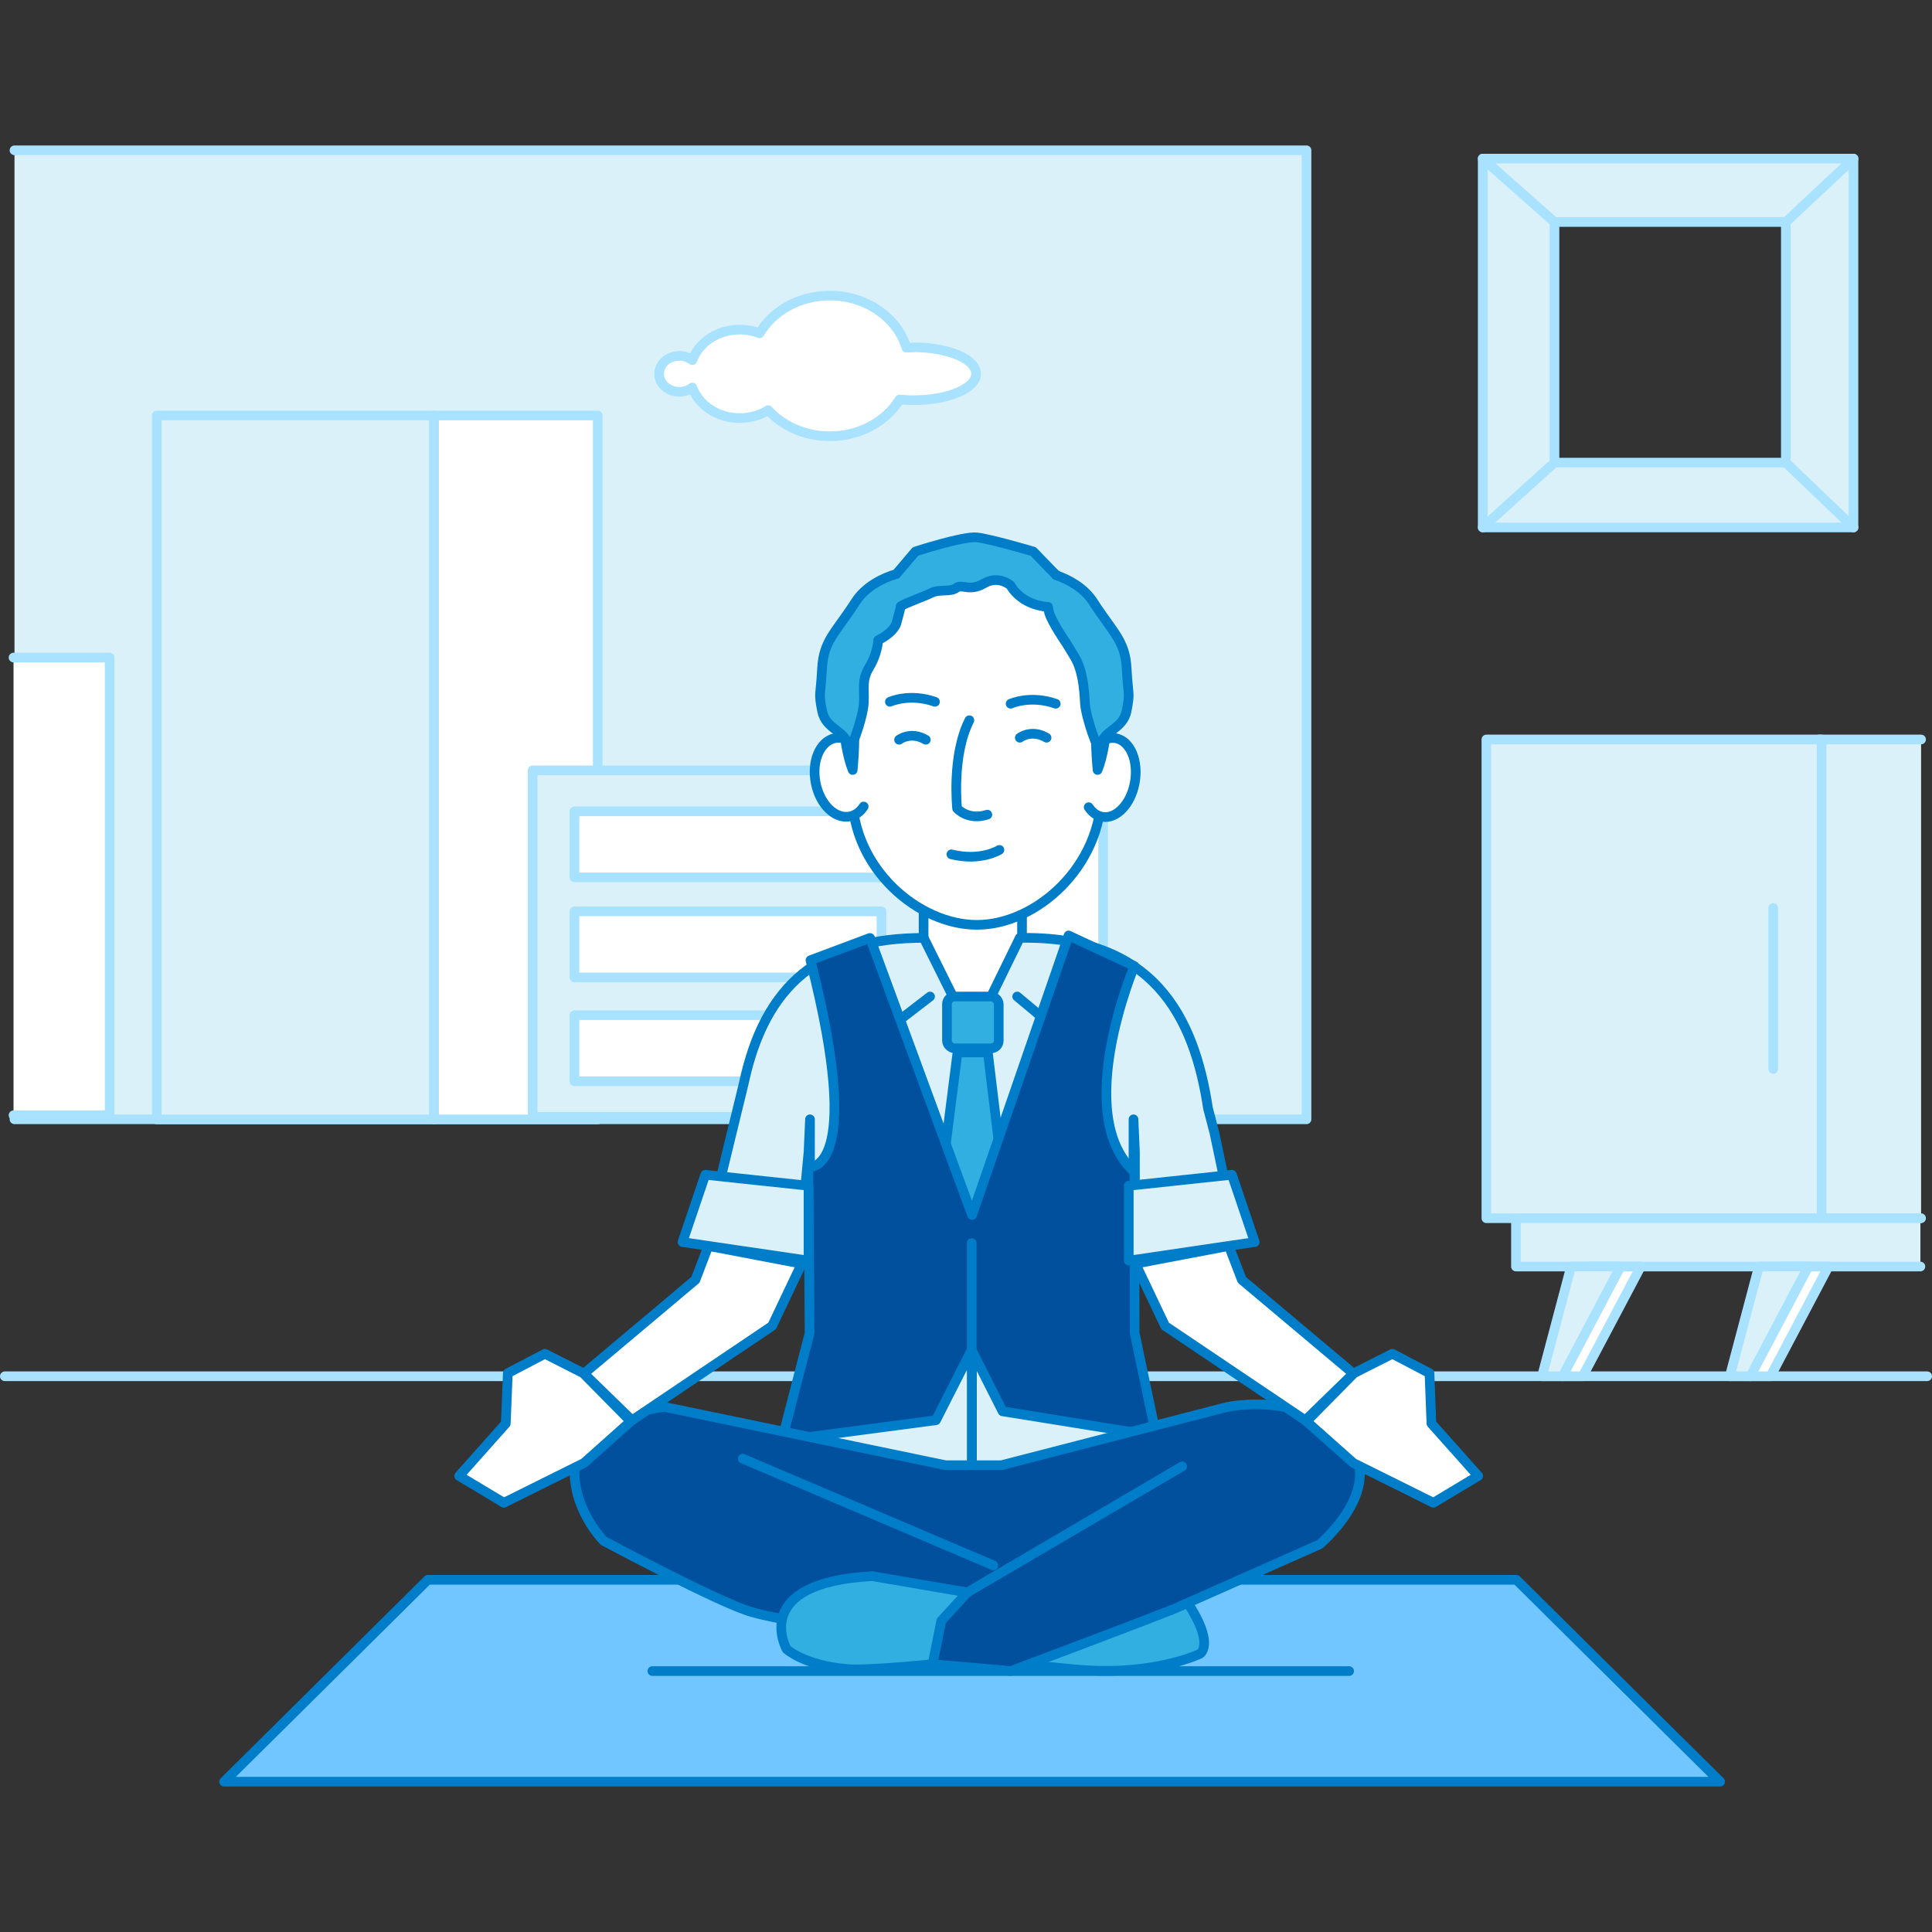
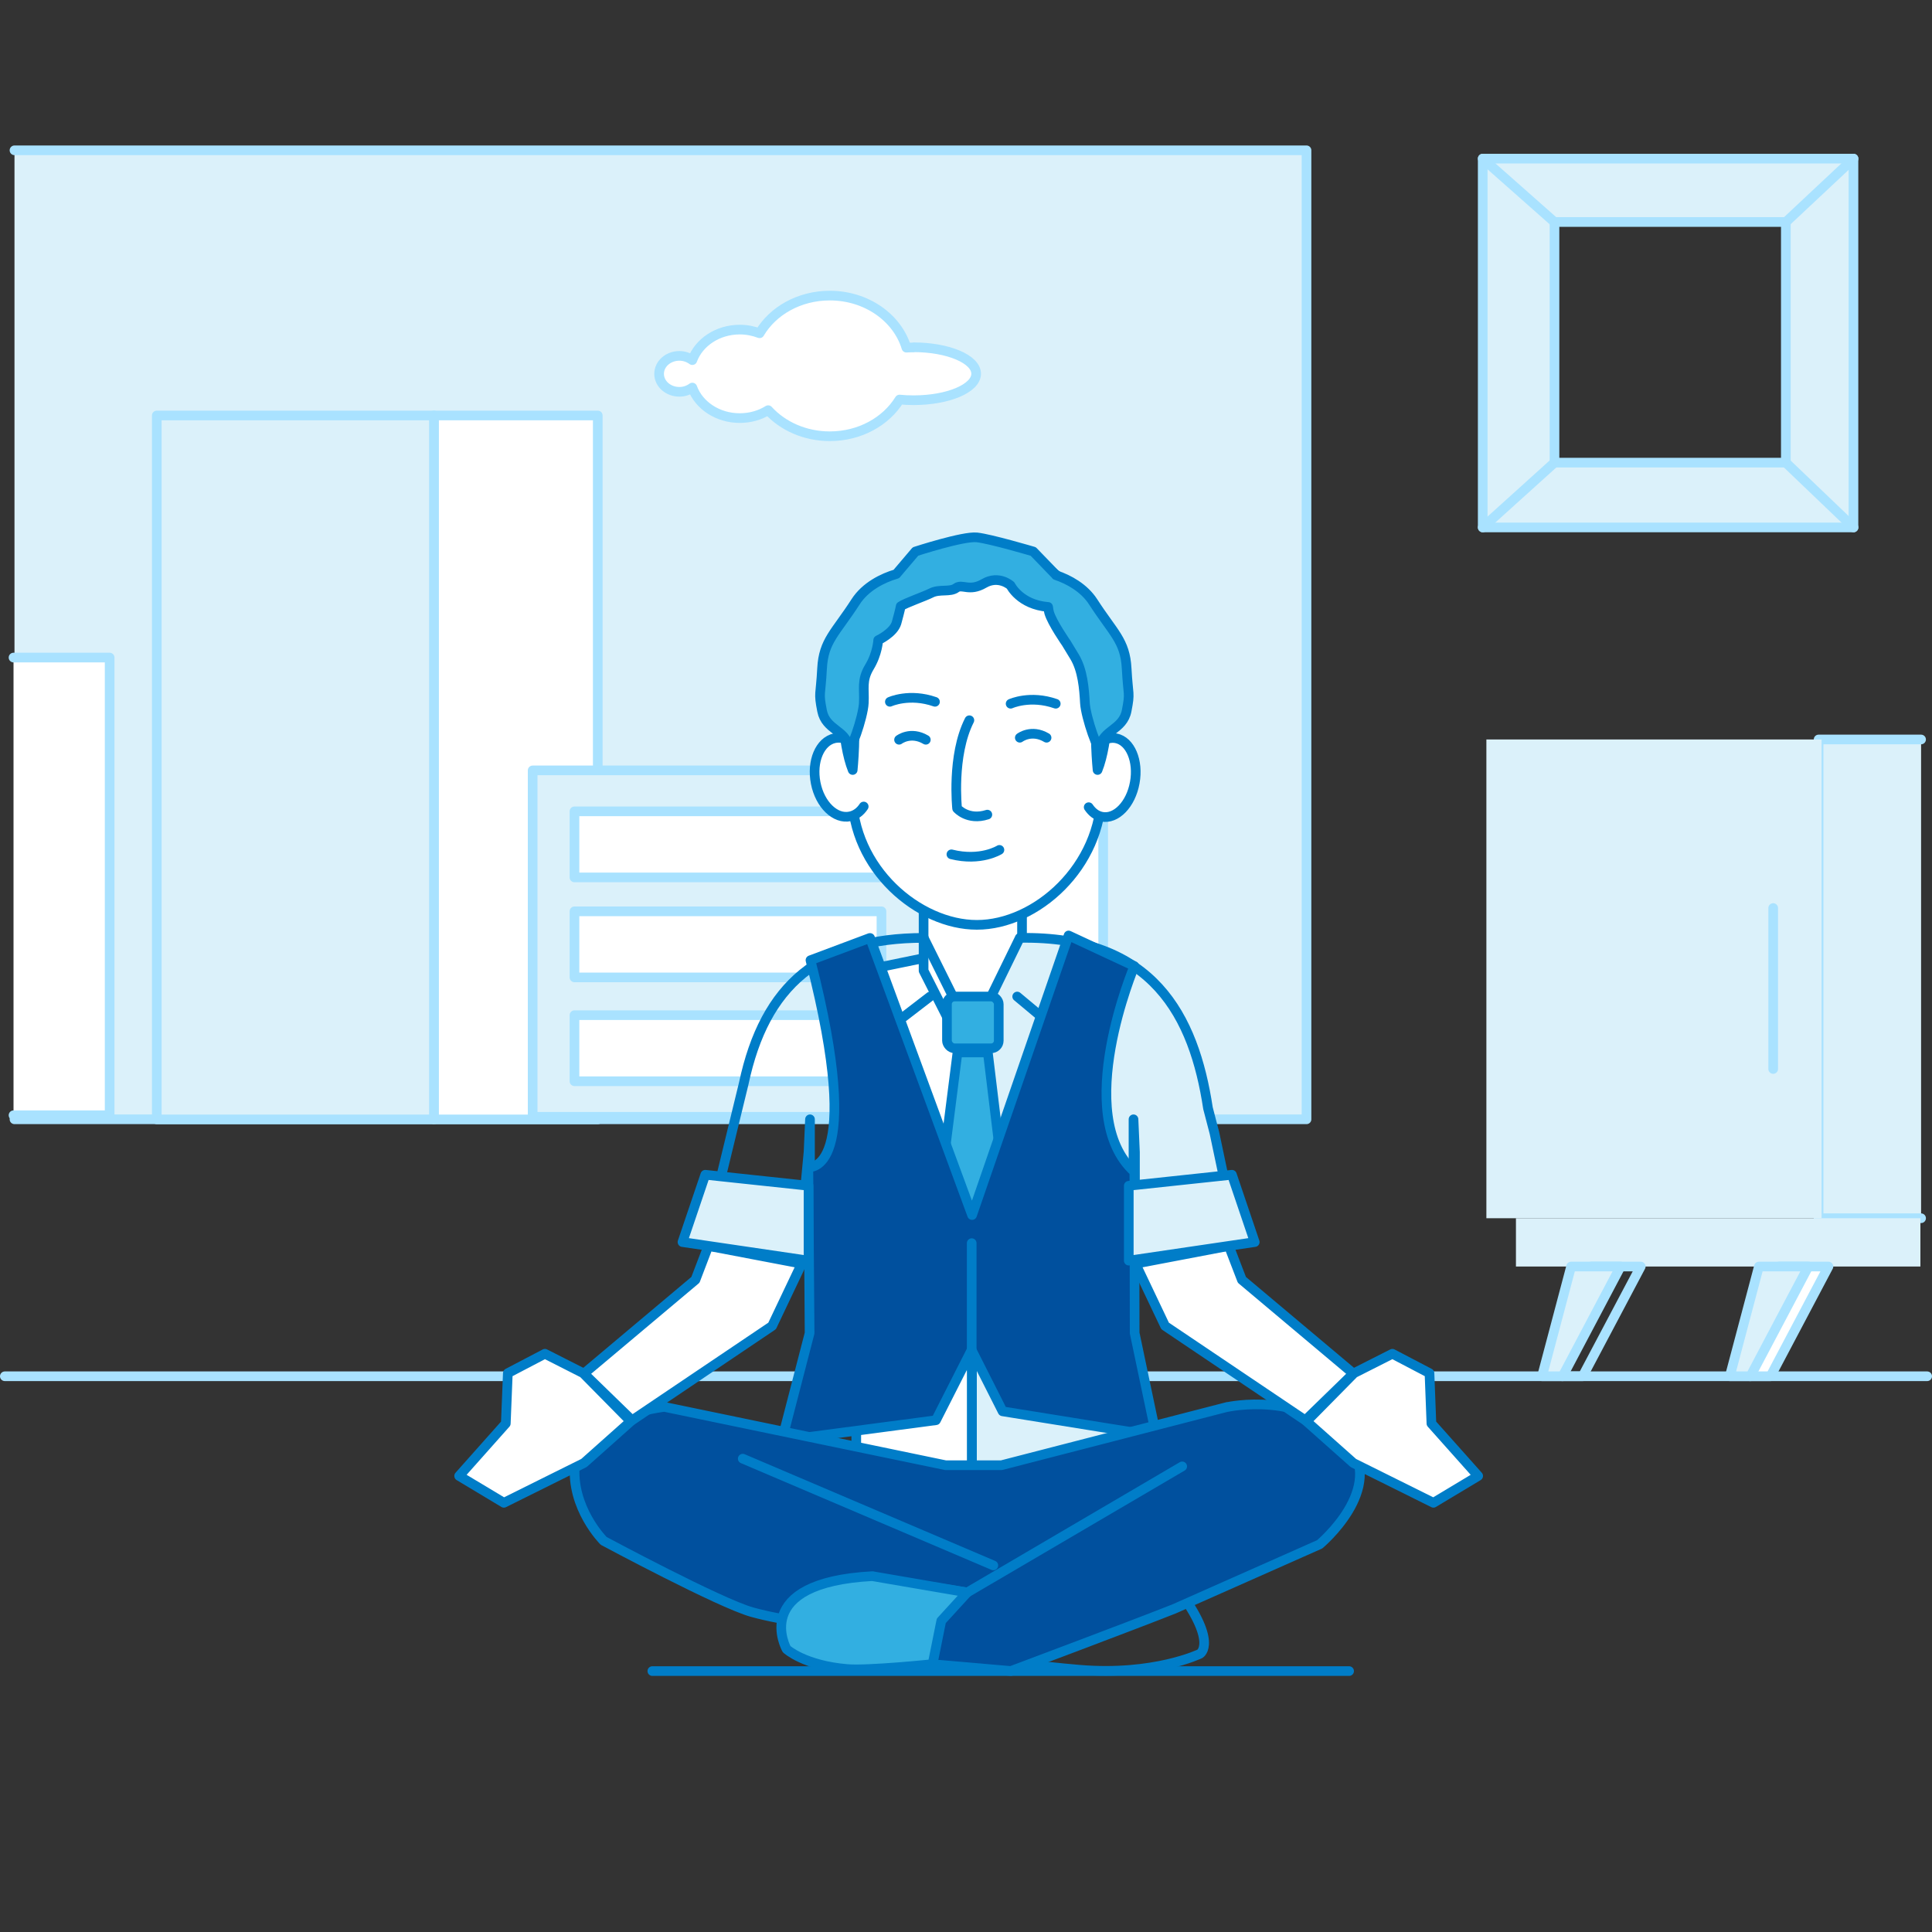
<svg xmlns="http://www.w3.org/2000/svg" id="_40" viewBox="0 0 200 200">
  <rect x="0" y="0" width="200" height="200" fill="#333333" stroke="none" />
  <defs>
    <style>.cls-1{fill:#71c6ff;}.cls-1,.cls-2{stroke:#007dc8;}.cls-1,.cls-2,.cls-3{stroke-linecap:round;stroke-linejoin:round;}.cls-2,.cls-3{fill:none;}.cls-3{stroke:#a9e2ff;}.cls-4{fill:#00509e;}.cls-5{fill:#fff;}.cls-6{fill:#a9e2ff;}.cls-7{fill:#dbf1fa;}.cls-8{fill:#32afe1;}</style>
  </defs>
  <polyline class="cls-7" points="1.5 15.56 135.25 15.56 135.25 115.87 1.5 115.87" />
  <polyline class="cls-3" points="1.5 15.56 135.25 15.56 135.25 115.87 1.5 115.87" />
  <path class="cls-7" d="m153.49,54.6h38.38V16.42h-38.38v38.18Zm31.38-6.71h-23.95v-24.91h23.95v24.91Z" />
  <path class="cls-3" d="m153.49,54.6h38.38V16.42h-38.38v38.18Zm31.38-6.71h-23.95v-24.91h23.95v24.91Z" />
  <line class="cls-7" x1="153.49" y1="54.6" x2="160.92" y2="47.89" />
  <line class="cls-3" x1="153.49" y1="54.6" x2="160.92" y2="47.89" />
  <line class="cls-7" x1="153.49" y1="16.42" x2="160.92" y2="22.99" />
  <line class="cls-3" x1="153.49" y1="16.42" x2="160.92" y2="22.99" />
  <line class="cls-7" x1="191.88" y1="16.42" x2="184.87" y2="22.99" />
  <line class="cls-3" x1="191.88" y1="16.42" x2="184.87" y2="22.99" />
  <line class="cls-7" x1="191.88" y1="54.6" x2="184.87" y2="47.89" />
  <line class="cls-3" x1="191.88" y1="54.6" x2="184.87" y2="47.89" />
  <rect class="cls-5" x="44.92" y="43.01" width="16.96" height="72.87" />
  <rect class="cls-3" x="44.92" y="43.01" width="16.96" height="72.87" />
  <rect class="cls-7" x="16.23" y="43.01" width="28.69" height="72.87" />
  <rect class="cls-3" x="16.23" y="43.01" width="28.69" height="72.87" />
  <rect class="cls-5" x="95.97" y="79.75" width="18.23" height="35.86" />
  <rect class="cls-3" x="95.97" y="79.75" width="18.23" height="35.86" />
  <rect class="cls-7" x="55.14" y="79.75" width="40.84" height="35.86" />
  <rect class="cls-3" x="55.14" y="79.75" width="40.84" height="35.86" />
  <rect class="cls-5" x="59.47" y="83.99" width="31.78" height="6.84" />
  <rect class="cls-3" x="59.47" y="83.99" width="31.78" height="6.84" />
  <rect class="cls-5" x="59.47" y="94.34" width="31.78" height="6.84" />
  <rect class="cls-3" x="59.47" y="94.34" width="31.78" height="6.84" />
  <rect class="cls-5" x="59.47" y="105.09" width="31.78" height="6.84" />
  <rect class="cls-3" x="59.47" y="105.09" width="31.78" height="6.84" />
  <polyline class="cls-5" points="1.4 68.07 11.35 68.07 11.35 115.45 1.4 115.45" />
  <polyline class="cls-3" points="1.4 68.07 11.35 68.07 11.35 115.45 1.4 115.45" />
  <path class="cls-5" d="m94.58,35.97c-.25,0-.5,0-.75.02-.94-3.1-4.13-5.39-7.93-5.39-3.16,0-5.9,1.58-7.27,3.9-.63-.24-1.32-.38-2.05-.38-2.29,0-4.24,1.33-4.91,3.16-.37-.27-.83-.44-1.34-.44-1.16,0-2.1.83-2.1,1.86s.94,1.86,2.1,1.86c.51,0,.97-.17,1.34-.44.67,1.84,2.62,3.16,4.91,3.16,1.09,0,2.11-.3,2.94-.82,1.51,1.65,3.81,2.7,6.38,2.7,3.11,0,5.82-1.53,7.22-3.8.47.05.96.07,1.46.07,3.57,0,6.47-1.23,6.47-2.74s-2.9-2.74-6.47-2.74" />
  <path class="cls-3" d="m94.58,35.97c-.25,0-.5,0-.75.02-.94-3.1-4.13-5.39-7.93-5.39-3.16,0-5.9,1.58-7.27,3.9-.63-.24-1.32-.38-2.05-.38-2.29,0-4.24,1.33-4.91,3.16-.37-.27-.83-.44-1.34-.44-1.16,0-2.1.83-2.1,1.86s.94,1.86,2.1,1.86c.51,0,.97-.17,1.34-.44.67,1.84,2.62,3.16,4.91,3.16,1.09,0,2.11-.3,2.94-.82,1.51,1.65,3.81,2.7,6.38,2.7,3.11,0,5.82-1.53,7.22-3.8.47.05.96.07,1.46.07,3.57,0,6.47-1.23,6.47-2.74s-2.9-2.74-6.47-2.74Z" />
  <line class="cls-3" x1=".5" y1="142.47" x2="199.5" y2="142.47" />
-   <polygon class="cls-1" points="178.07 184.44 23.2 184.44 44.29 163.54 156.98 163.54 178.07 184.44" />
  <polyline class="cls-7" points="198.87 126.11 188.26 126.11 188.26 76.55 198.87 76.55" />
  <polyline class="cls-3" points="198.87 126.11 188.26 126.11 188.26 76.55 198.87 76.55" />
  <rect class="cls-7" x="153.87" y="76.55" width="34.7" height="49.56" />
-   <rect class="cls-3" x="153.87" y="76.55" width="34.7" height="49.56" />
  <polyline class="cls-7" points="198.8 131.11 156.93 131.11 156.93 126.11 198.8 126.11" />
-   <polyline class="cls-3" points="198.8 131.11 156.93 131.11 156.93 126.11 198.8 126.11" />
-   <polygon class="cls-5" points="163.84 142.47 161.72 142.47 164.72 131.11 169.85 131.11 163.84 142.47" />
  <polygon class="cls-3" points="163.84 142.47 161.72 142.47 164.72 131.11 169.85 131.11 163.84 142.47" />
  <polygon class="cls-7" points="161.76 142.47 159.63 142.47 162.64 131.11 167.76 131.11 161.76 142.47" />
  <polygon class="cls-3" points="161.76 142.47 159.63 142.47 162.64 131.11 167.76 131.11 161.76 142.47" />
  <polygon class="cls-5" points="183.28 142.47 181.16 142.47 184.16 131.11 189.28 131.11 183.28 142.47" />
  <polygon class="cls-3" points="183.28 142.47 181.16 142.47 184.16 131.11 189.28 131.11 183.28 142.47" />
  <polygon class="cls-7" points="181.2 142.47 179.07 142.47 182.08 131.11 187.2 131.11 181.2 142.47" />
  <polygon class="cls-3" points="181.2 142.47 179.07 142.47 182.08 131.11 187.2 131.11 181.2 142.47" />
  <line class="cls-3" x1="183.56" y1="94" x2="183.56" y2="110.66" />
  <polygon class="cls-5" points="113.57 154.68 88.64 154.68 88.64 100.62 101 98.08 113.57 100.62 113.57 154.68" />
  <polygon class="cls-2" points="113.57 154.68 88.64 154.68 88.64 100.62 101 98.08 113.57 100.62 113.57 154.68" />
  <polygon class="cls-5" points="105.8 100.49 100.71 110.55 95.61 100.49 95.61 92.58 105.8 92.58 105.8 100.49" />
  <polygon class="cls-2" points="105.8 100.49 100.71 110.55 95.61 100.49 95.61 92.58 105.8 92.58 105.8 100.49" />
  <path class="cls-5" d="m101.12,95.74h0c-5.99,0-12.91-5.78-12.91-13.63v-12.76c0-6.75,5.22-12.27,11.61-12.27h2.61c6.38,0,11.61,5.52,11.61,12.27v12.53c0,7.85-6.8,13.86-12.91,13.86" />
  <path class="cls-2" d="m101.12,95.74h0c-5.99,0-12.91-5.78-12.91-13.63v-12.76c0-6.75,5.22-12.27,11.61-12.27h2.61c6.38,0,11.61,5.52,11.61,12.27v12.53c0,7.85-6.8,13.86-12.91,13.86Z" />
  <path class="cls-2" d="m98.49,88.44c3.03.76,4.97-.46,4.97-.46" />
  <path class="cls-2" d="m102.21,84.33c-2.02.65-3.13-.64-3.13-.64,0,0-.59-5.47,1.27-9.13" />
  <path class="cls-5" d="m89.41,83.49c-.35.53-.83.9-1.41,1.02-1.52.33-3.12-1.21-3.56-3.45-.44-2.24.43-4.31,1.96-4.64.57-.12,1.15.01,1.68.36" />
  <path class="cls-2" d="m89.41,83.49c-.35.53-.83.9-1.41,1.02-1.52.33-3.12-1.21-3.56-3.45-.44-2.24.43-4.31,1.96-4.64.57-.12,1.15.01,1.68.36" />
-   <path class="cls-7" d="m95.63,97.1l4.98,10.01v45.18h-16.76v-36.42l-.15,3.39-.59,6.24-9.8,1.82,2.54-10.47,1.14-4.68c2.17-10.22,7.89-15.08,18.65-15.08" />
  <path class="cls-2" d="m95.63,97.1l4.98,10.01v45.18h-16.76v-36.42l-.15,3.39-.59,6.24-9.8,1.82,2.54-10.47,1.14-4.68c2.17-10.22,7.89-15.08,18.65-15.08Z" />
  <path class="cls-7" d="m105.56,97.1l-4.94,10.11v45.08h16.72v-36.42l.15,3.39v11.3l9.41-7.66-1.18-5.61-.67-2.57c-1.44-9.49-5.66-17.88-19.49-17.63" />
  <path class="cls-2" d="m105.56,97.1l-4.94,10.11v45.08h16.72v-36.42l.15,3.39v11.3l9.41-7.66-1.18-5.61-.67-2.57c-1.44-9.49-5.66-17.88-19.49-17.63Z" />
  <polyline class="cls-2" points="90.53 98.51 90.87 107.32 96.28 103.16" />
  <polyline class="cls-2" points="110.24 98.08 110.28 107.32 105.3 103.16" />
  <path class="cls-8" d="m102.6,108.51h-3.78c-.43,0-.79-.35-.79-.79v-3.78c0-.44.35-.79.79-.79h3.78c.43,0,.79.35.79.79v3.78c0,.43-.35.79-.79.79" />
  <rect class="cls-2" x="98.03" y="103.16" width="5.36" height="5.36" rx=".79" ry=".79" />
  <polygon class="cls-8" points="105.29 133.95 100.62 139.21 95.94 133.95 99.12 108.95 102.26 108.95 105.29 133.95" />
  <polygon class="cls-2" points="105.29 133.95 100.62 139.21 95.94 133.95 99.12 108.95 102.26 108.95 105.29 133.95" />
  <path class="cls-2" d="m92.12,72.65s2.02-.93,4.67,0" />
  <path class="cls-2" d="m93.07,76.58s1.2-.93,2.77,0" />
  <path class="cls-2" d="m104.62,72.85s2.02-.93,4.67,0" />
  <path class="cls-2" d="m105.57,76.37s1.2-.93,2.77,0" />
  <path class="cls-2" d="m88.27,79.71s.44-4.33-.05-6.47c-.49-2.13-.34-2.74-.78-2.38-.44.36-.31,6.03.83,8.85Z" />
  <path class="cls-5" d="m112.7,83.56c.35.52.81.88,1.37.99,1.47.29,3-1.29,3.4-3.53.41-2.24-.46-4.3-1.93-4.59-.55-.11-1.11.05-1.62.4" />
  <path class="cls-2" d="m112.7,83.56c.35.52.81.88,1.37.99,1.47.29,3-1.29,3.4-3.53.41-2.24-.46-4.3-1.93-4.59-.55-.11-1.11.05-1.62.4" />
  <path class="cls-2" d="m113.62,79.71s-.44-4.33.05-6.47c.49-2.13.34-2.74.78-2.38.44.36.31,6.03-.83,8.85Z" />
  <path class="cls-4" d="m90.07,97.1l10.56,28.68,9.99-28.94,6.81,3.17s-6.52,15.42,0,21.3l.03,16.69,2.24,10.66-15.91-2.56-3.21-6.35-3.69,7.27-15.96,2.11,2.88-11.13-.13-17.18s5.92.9.22-21.42l6.14-2.3Z" />
  <path class="cls-2" d="m90.07,97.1l10.56,28.68,9.99-28.94,6.81,3.17s-6.52,15.42,0,21.3l.03,16.69,2.24,10.66-15.91-2.56-3.21-6.35-3.69,7.27-15.96,2.11,2.88-11.13-.13-17.18s5.92.9.22-21.42l6.14-2.3Z" />
  <line class="cls-2" x1="100.59" y1="141.73" x2="100.59" y2="128.69" />
  <path class="cls-8" d="m116.63,69.2c-.15-2.88-1.39-3.67-3.47-6.9-.94-1.45-2.52-2.31-3.85-2.76-.01-.03-.02-.04-.02-.04l-2.33-2.41s-4.43-1.31-5.84-1.46c-1.41-.15-6.35,1.46-6.35,1.46l-1.98,2.33c-1.4.41-3.2,1.29-4.22,2.88-2.08,3.23-3.32,4.02-3.47,6.9-.15,2.88-.39,2.4,0,4.39.39,1.99,2.49,1.99,2.73,3.73.13.92,1.52-3.06,1.59-4.54.08-1.48-.26-2.33.58-3.73.85-1.4.91-2.78.91-2.78,0,0,1.59-.74,1.9-1.79.05-.18.4-1.47.43-1.72.48-.34,2.44-1.01,3.17-1.38.85-.43,1.96-.05,2.58-.52.63-.46,1.33.43,2.87-.46,1.54-.9,2.76.21,2.76.21,0,0,.97,1.99,3.88,2.22.03.22.06.43.11.6.31,1.05,1.77,3.14,1.77,3.14l.85,1.4c.85,1.4,1,3.32,1.08,4.8.08,1.48,1.47,5.46,1.59,4.54.24-1.74,2.34-1.75,2.73-3.73.39-1.99.15-1.51,0-4.39" />
  <path class="cls-2" d="m116.63,69.2c-.15-2.88-1.39-3.67-3.47-6.9-.94-1.45-2.52-2.31-3.85-2.76-.01-.03-.02-.04-.02-.04l-2.33-2.41s-4.43-1.31-5.84-1.46c-1.41-.15-6.35,1.46-6.35,1.46l-1.98,2.33c-1.4.41-3.2,1.29-4.22,2.88-2.08,3.23-3.32,4.02-3.47,6.9-.15,2.88-.39,2.4,0,4.39.39,1.99,2.49,1.99,2.73,3.73.13.92,1.52-3.06,1.59-4.54.08-1.48-.26-2.33.58-3.73.85-1.4.91-2.78.91-2.78,0,0,1.59-.74,1.9-1.79.05-.18.4-1.47.43-1.72.48-.34,2.44-1.01,3.17-1.38.85-.43,1.96-.05,2.58-.52.63-.46,1.33.43,2.87-.46,1.54-.9,2.76.21,2.76.21,0,0,.97,1.99,3.88,2.22.03.22.06.43.11.6.31,1.05,1.77,3.14,1.77,3.14l.85,1.4c.85,1.4,1,3.32,1.08,4.8.08,1.48,1.47,5.46,1.59,4.54.24-1.74,2.34-1.75,2.73-3.73.39-1.99.15-1.51,0-4.39Z" />
-   <path class="cls-8" d="m121.64,164.12l-22.53,2.9,1.02,4.57s7.99.96,11.6,1.26c7.76.65,12.49-1.65,12.49-1.65,0,0,2-1.18-2.58-7.09" />
+   <path class="cls-8" d="m121.64,164.12l-22.53,2.9,1.02,4.57c7.76.65,12.49-1.65,12.49-1.65,0,0,2-1.18-2.58-7.09" />
  <path class="cls-2" d="m121.64,164.12l-22.53,2.9,1.02,4.57s7.99.96,11.6,1.26c7.76.65,12.49-1.65,12.49-1.65,0,0,2-1.18-2.58-7.09Z" />
  <path class="cls-4" d="m127.07,145.64l-23.4,6.04h-5.78l-29.12-6.04s-8.76,1.01-9.25,5.88c-.46,4.57,2.97,7.99,2.97,7.99,0,0,12.01,6.45,15.37,7.38,6.96,1.92,16.13,1.56,16.13,1.56l2.55-.69v4.52l8.11.7s12.8-4.8,16.9-6.43l15.06-6.68s6.96-5.82,2.9-10.6c-4.55-5.36-12.43-3.62-12.43-3.62" />
  <path class="cls-2" d="m127.07,145.64l-23.4,6.04h-5.78l-29.12-6.04s-8.76,1.01-9.25,5.88c-.46,4.57,2.97,7.99,2.97,7.99,0,0,12.01,6.45,15.37,7.38,6.96,1.92,16.13,1.56,16.13,1.56l2.55-.69v4.52l8.11.7s12.8-4.8,16.9-6.43l15.06-6.68s6.96-5.82,2.9-10.6c-4.55-5.36-12.43-3.62-12.43-3.62Z" />
  <line class="cls-6" x1="76.89" y1="151" x2="102.83" y2="162.05" />
  <line class="cls-2" x1="76.89" y1="151" x2="102.83" y2="162.05" />
  <polyline class="cls-2" points="96.54 164.28 100.13 164.85 122.38 151.8" />
  <polygon class="cls-5" points="73.33 128.98 71.99 132.49 60.45 142.19 65.43 147.03 79.93 137.26 82.99 130.82 73.33 128.98" />
  <polygon class="cls-2" points="73.33 128.98 71.99 132.49 60.45 142.19 65.43 147.03 79.93 137.26 82.99 130.82 73.33 128.98" />
  <polygon class="cls-7" points="70.65 128.58 83.7 130.5 83.7 122.75 73.01 121.61 70.65 128.58" />
  <polygon class="cls-2" points="70.65 128.58 83.7 130.5 83.7 122.75 73.01 121.61 70.65 128.58" />
  <polygon class="cls-5" points="65.29 147.14 60.45 151.45 52.16 155.57 47.53 152.79 52.36 147.36 52.57 142.15 56.41 140.14 60.37 142.15 65.29 147.14" />
  <polygon class="cls-2" points="65.29 147.14 60.45 151.45 52.16 155.57 47.53 152.79 52.36 147.36 52.57 142.15 56.41 140.14 60.37 142.15 65.29 147.14" />
  <polygon class="cls-5" points="127.21 128.98 128.56 132.49 140.1 142.19 135.12 147.03 120.61 137.26 117.55 130.82 127.21 128.98" />
  <polygon class="cls-2" points="127.21 128.98 128.56 132.49 140.1 142.19 135.12 147.03 120.61 137.26 117.55 130.82 127.21 128.98" />
  <polygon class="cls-7" points="129.89 128.58 116.85 130.5 116.85 122.75 127.53 121.61 129.89 128.58" />
  <polygon class="cls-2" points="129.89 128.58 116.85 130.5 116.85 122.75 127.53 121.61 129.89 128.58" />
  <polygon class="cls-5" points="135.25 147.14 140.1 151.45 148.39 155.57 153.02 152.79 148.18 147.36 147.98 142.15 144.14 140.14 140.17 142.15 135.25 147.14" />
  <polygon class="cls-2" points="135.25 147.14 140.1 151.45 148.39 155.57 153.02 152.79 148.18 147.36 147.98 142.15 144.14 140.14 140.17 142.15 135.25 147.14" />
  <path class="cls-8" d="m90.34,163.17l9.79,1.68-2.69,2.94-.9,4.48s-6.68.69-8.83.51c-4.45-.37-6.28-2.06-6.28-2.06,0,0-3.89-6.89,8.91-7.56" />
  <path class="cls-2" d="m90.34,163.17l9.79,1.68-2.69,2.94-.9,4.48s-6.68.69-8.83.51c-4.45-.37-6.28-2.06-6.28-2.06,0,0-3.89-6.89,8.91-7.56Z" />
  <line class="cls-2" x1="67.53" y1="172.99" x2="139.66" y2="172.99" />
</svg>